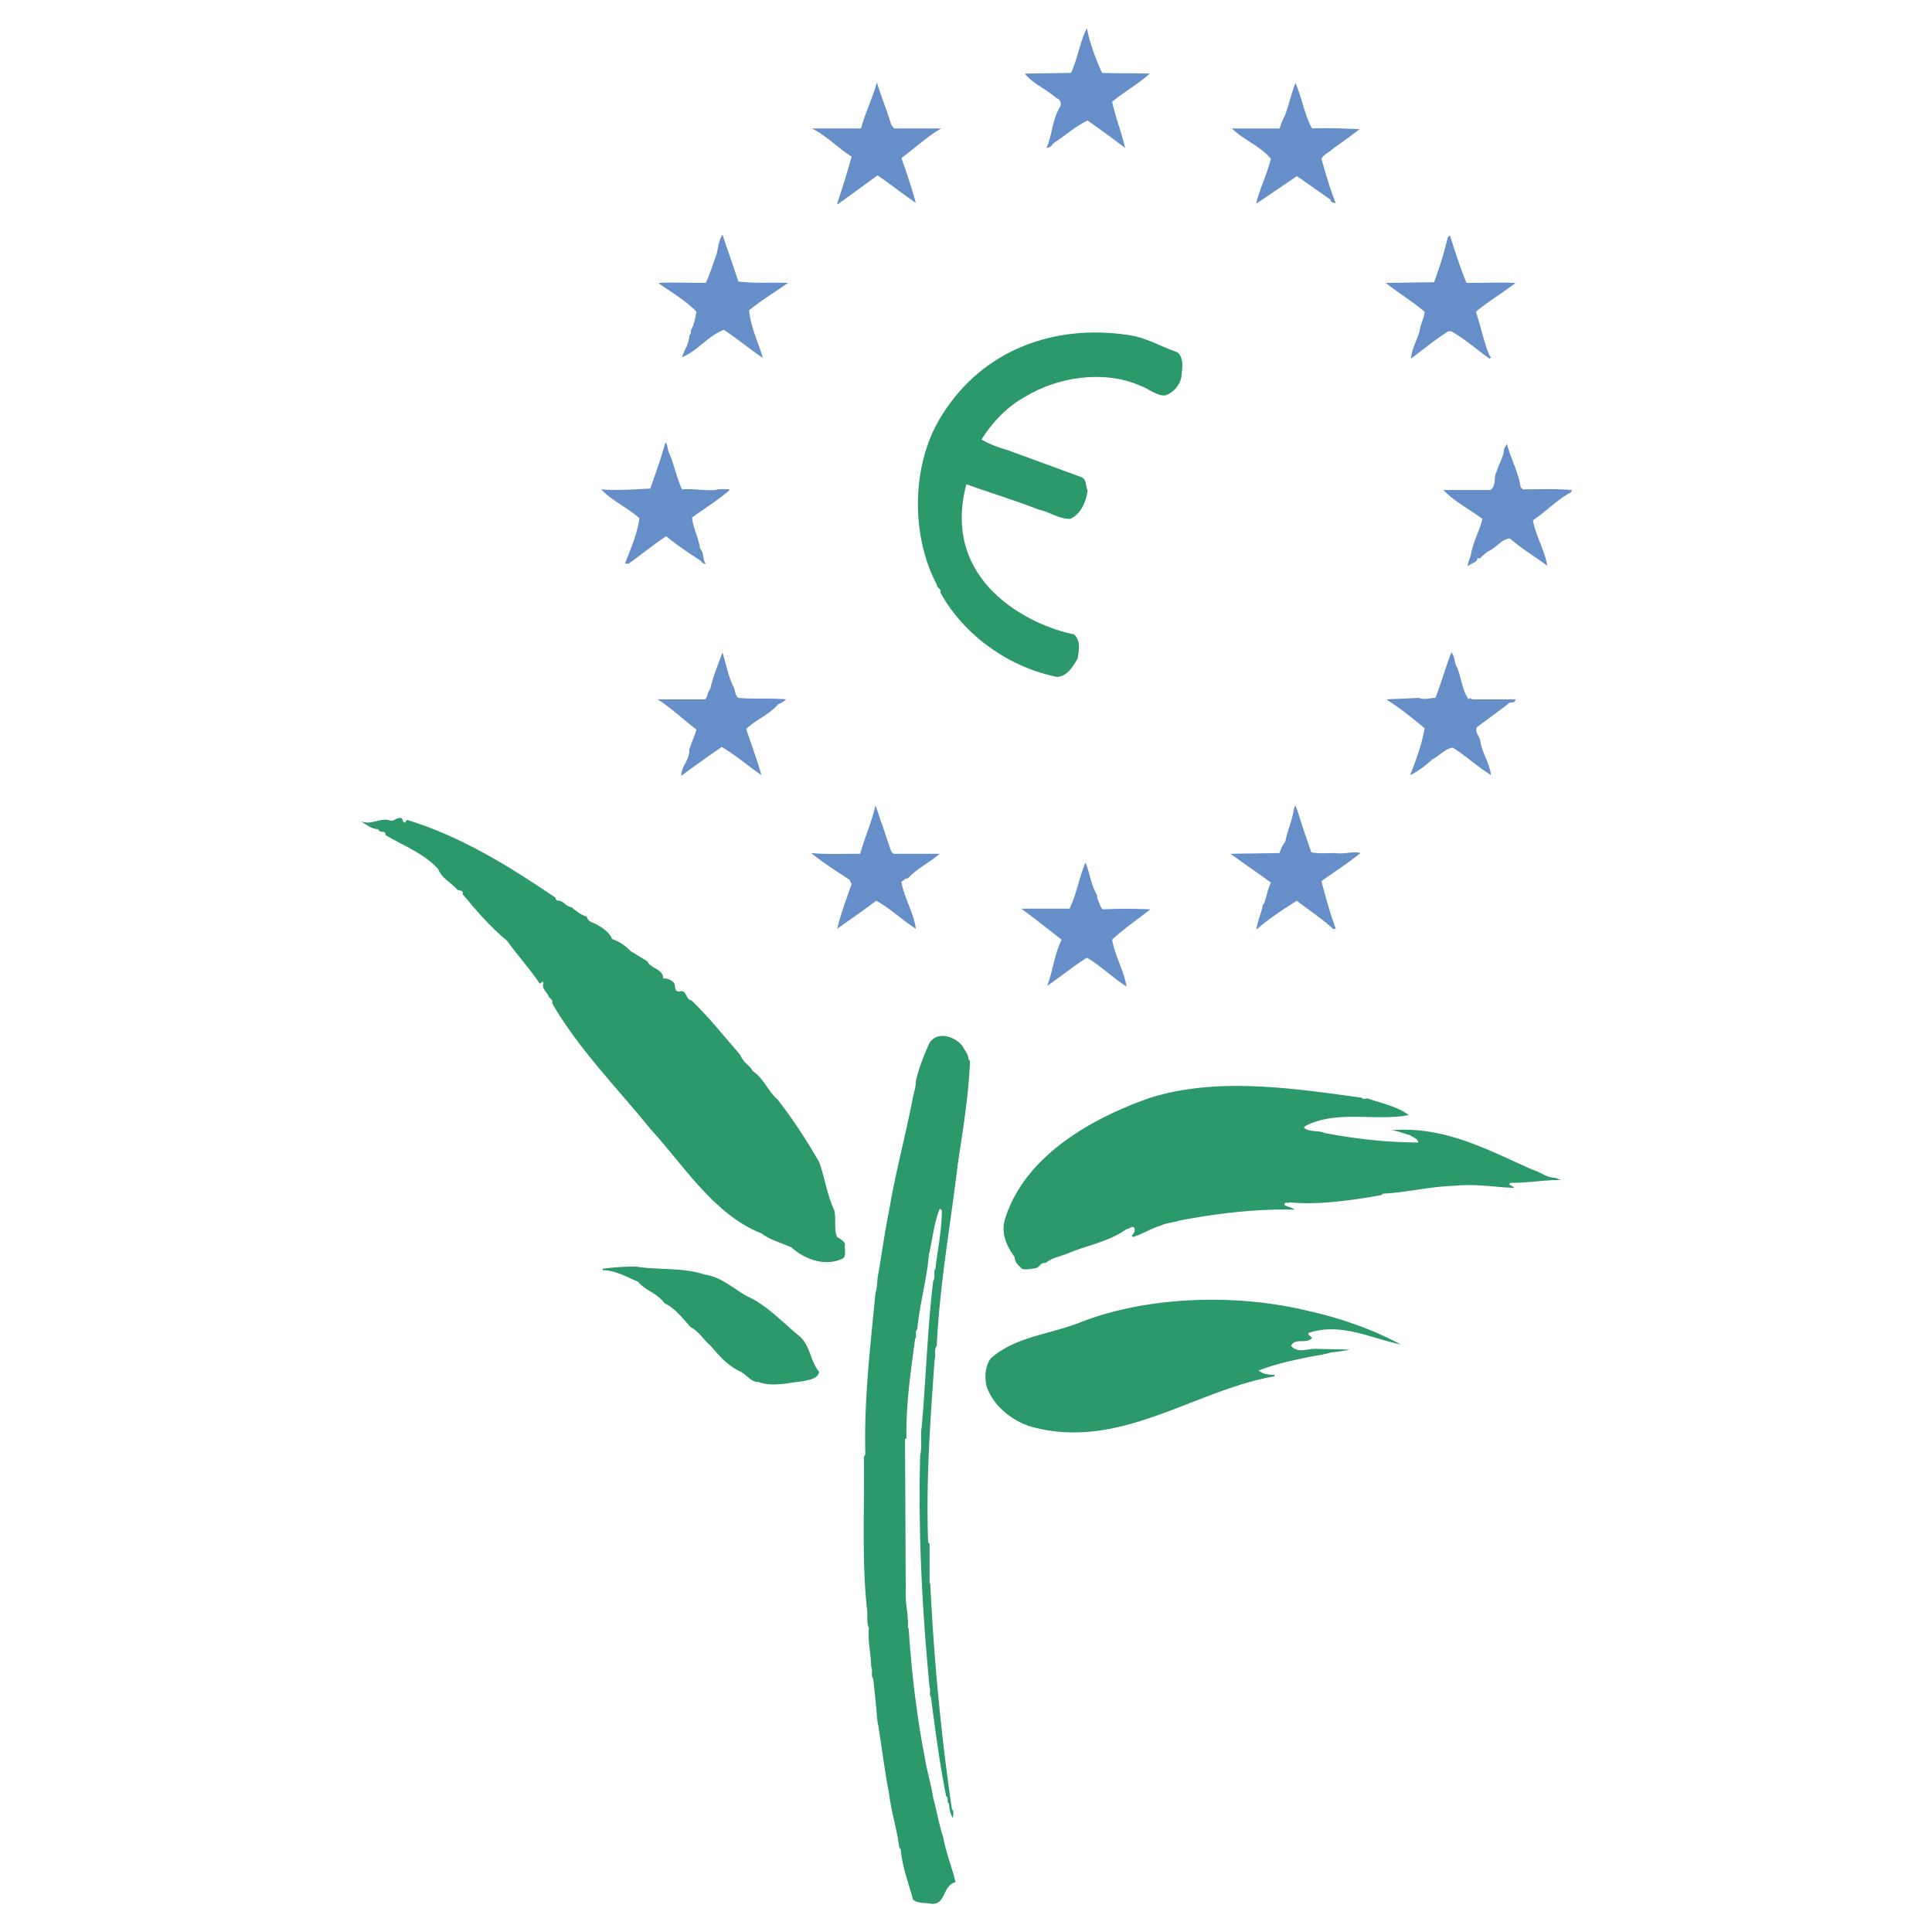
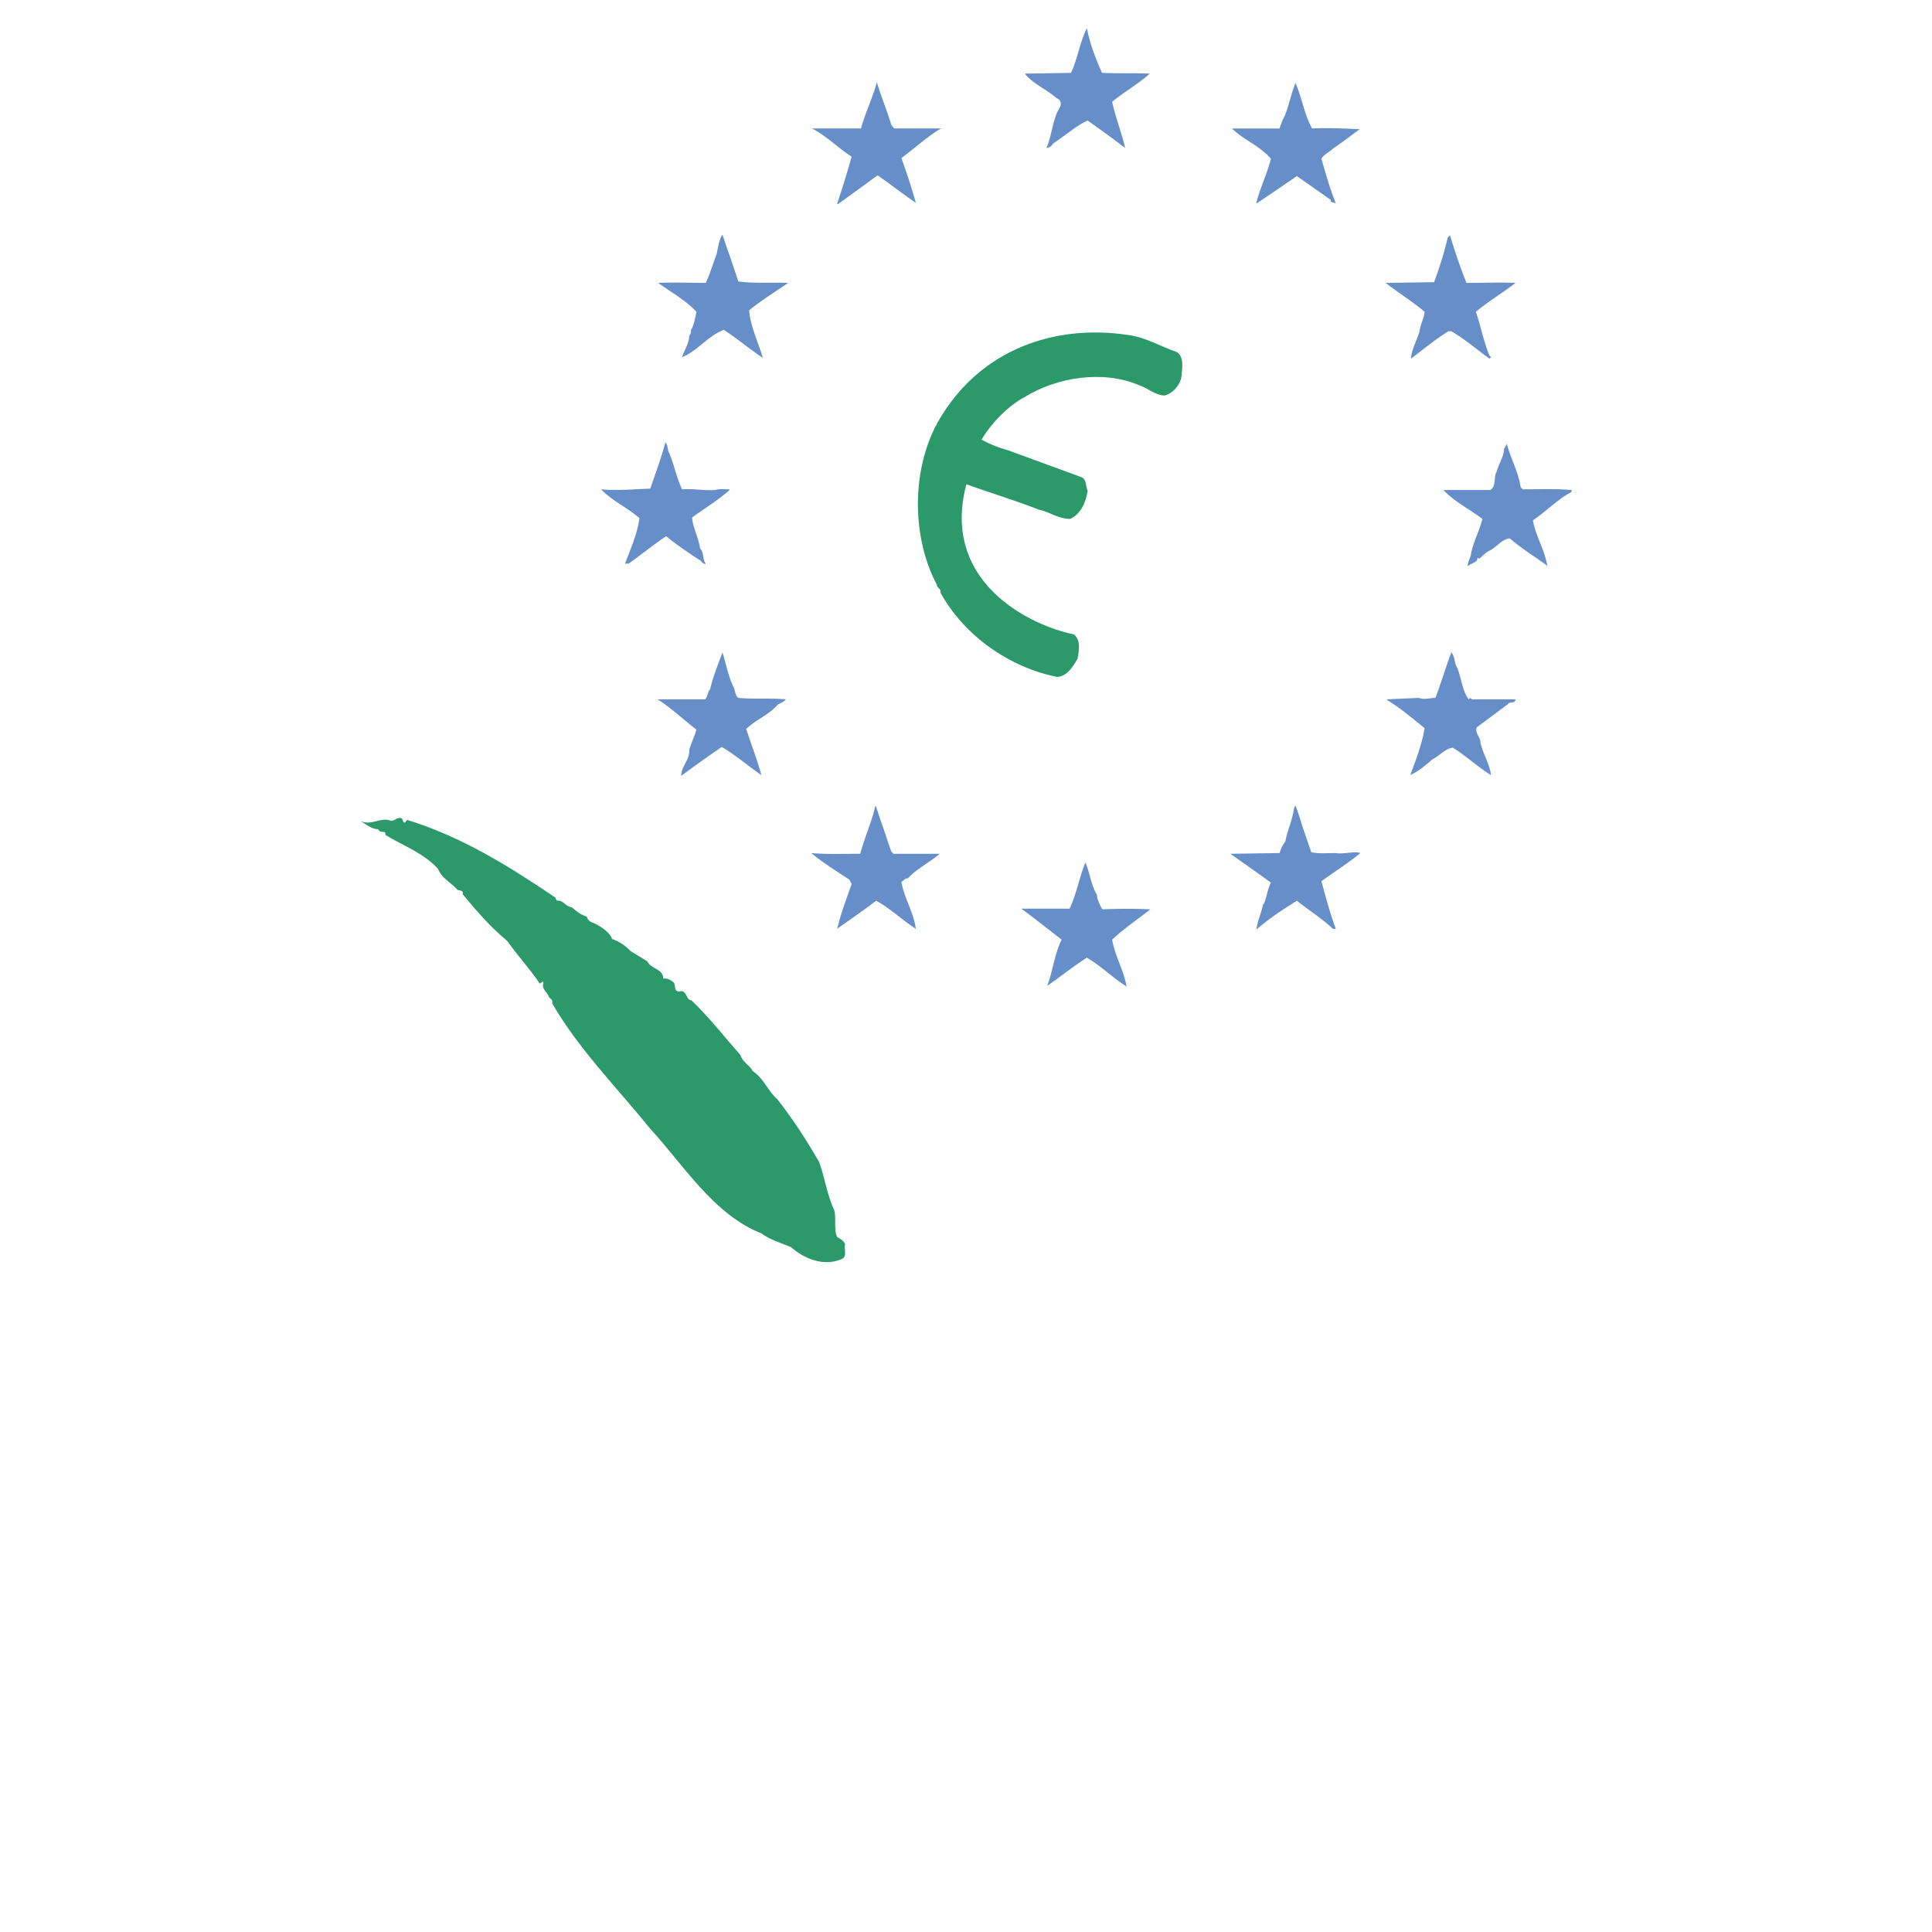
<svg xmlns="http://www.w3.org/2000/svg" width="2500" height="2500" viewBox="0 0 192.744 192.744">
  <g fill-rule="evenodd" clip-rule="evenodd">
-     <path fill="#fff" d="M0 0h192.744v192.744H0V0z" />
    <path d="M109.943 7.272c1.801.072 3.025 0 4.752.072-1.08 1.008-2.52 1.8-3.744 2.808.361 1.656.938 3.024 1.297 4.608a124.57 124.57 0 0 0-3.744-2.736c-1.225.576-2.232 1.512-3.455 2.304-.145.288-.434.432-.648.432.576-1.296.576-2.88 1.367-4.104.145-.432 0-.72-.359-.864-1.08-.936-2.377-1.44-3.168-2.448l4.607-.072c.648-1.368.865-3.024 1.584-4.464.289 1.512.865 3.024 1.511 4.464zM88.92 12.456l.288.36h4.68c-1.368.792-2.592 1.944-3.96 2.952a63.804 63.804 0 0 1 1.44 4.464c-1.296-.864-2.448-1.8-3.816-2.736l-3.96 2.88-.072-.072a88.822 88.822 0 0 0 1.44-4.68c-1.368-.864-2.52-2.088-3.96-2.808h4.896c.432-1.584 1.152-3.024 1.584-4.608.432 1.44 1.008 2.808 1.44 4.248zM130.896 12.816c1.656-.072 3.096 0 4.752.072-.865.648-1.729 1.296-2.664 1.944-.361.36-.936.576-1.152 1.008.432 1.512.863 3.024 1.439 4.464-.215-.144-.576-.072-.504-.36l-3.383-2.376c-1.369.936-2.736 1.872-4.033 2.736v-.144c.432-1.584 1.008-2.664 1.439-4.32-1.078-1.296-2.734-1.872-3.887-3.024h4.752c.145-.432.287-.864.504-1.224.432-1.08.648-2.232 1.08-3.312.65 1.44.865 3.096 1.657 4.536zM73.656 28.08c1.584.216 3.384.072 4.968.144-1.224.864-2.664 1.729-3.888 2.736.144 1.656.936 3.24 1.368 4.752-1.368-.936-2.592-1.944-3.888-2.808-1.656.648-2.592 2.088-4.176 2.736.216-.72.72-1.368.72-2.16.144-.144.216-.36.144-.504.36-.576.432-1.224.576-1.872-1.08-1.152-2.52-1.944-3.816-2.88 1.584-.072 3.24 0 4.752 0 .432-.936.72-1.944 1.08-2.88.144-.648.216-1.368.576-1.944.504 1.512 1.08 3.096 1.584 4.68zM146.305 28.224c1.654 0 3.383-.072 4.895 0-1.295 1.008-2.664 1.8-3.959 2.88.504 1.512.791 3.024 1.367 4.392l.145.144-.145.145c-1.223-.864-2.447-1.944-3.816-2.736h-.287c-1.297.792-2.592 1.872-3.744 2.736.072-.937.576-1.8.863-2.736.072-.72.434-1.224.506-1.944-1.297-1.08-2.594-1.872-3.889-2.88l4.824-.072a35.05 35.05 0 0 0 1.367-4.464l.217-.216c.503 1.583 1.007 3.167 1.656 4.751z" fill="#668fca" />
    <path d="M117.432 35.136c.721.504.504 1.656.432 2.448-.143.864-.863 1.656-1.656 1.872-.936 0-1.654-.72-2.52-1.008-3.672-1.584-8.279-.792-11.447 1.152-1.729.937-3.312 2.592-4.32 4.248.863.504 1.871.864 2.664 1.08l7.271 2.664c.576.216.432.864.648 1.368-.145 1.08-.648 2.304-1.729 2.808-1.223 0-2.088-.72-3.168-.936-2.375-.936-4.824-1.656-7.199-2.52-2.592 9.792 6.408 14.112 10.729 14.976.719.576.504 1.656.359 2.448-.432.72-1.008 1.728-2.016 1.8-4.752-.937-9.289-4.104-11.665-8.424.144-.36-.36-.432-.36-.792-2.664-5.04-2.52-12.24.576-16.992 4.033-6.408 11.087-9 18.433-7.92 1.8.216 3.311 1.152 4.968 1.728z" fill="#2b9969" />
    <path d="M66.672 45c.576 1.224.792 2.592 1.368 3.816 1.296-.072 2.16.144 3.312.072.432-.144.936-.072 1.368-.072l.072.072c-1.152 1.008-2.448 1.8-3.744 2.736.072 1.008.648 2.016.792 3.096.432.432.216 1.08.576 1.512-.288.072-.432-.216-.504-.288-1.224-.792-2.304-1.512-3.456-2.448-1.296.864-2.52 1.872-3.744 2.736h-.36c.576-1.512 1.224-2.952 1.44-4.536-1.224-1.08-2.736-1.728-3.816-2.88 1.512.144 3.24 0 4.896-.072.504-1.44 1.08-3.024 1.512-4.608.216.216.216.576.288.864zM151.703 48.6l.217.216c1.801 0 3.168-.072 4.896.072l-.072.216c-1.369.72-2.52 1.944-3.816 2.808.289 1.584 1.152 2.88 1.439 4.536-1.15-.864-2.592-1.728-3.744-2.736-.791.072-1.295.864-2.016 1.224-.359.144-.648.504-1.008.792l-.215-.072c.07.504-.721.504-.938.864-.072-.36.217-.792.289-1.152.215-1.296.863-2.376 1.152-3.601-1.225-.936-2.809-1.728-3.889-2.88h4.68c.648-.432.289-1.296.648-1.872.217-.792.721-1.512.721-2.231l.287-.504c.361 1.44 1.154 2.808 1.369 4.32zM73.152 68.472c.216.36.144.864.504 1.152 1.656.144 3.096 0 4.752.144-.144.216-.504.36-.792.504-.936 1.08-2.088 1.44-3.168 2.448.504 1.584 1.08 3.024 1.512 4.608-1.368-.937-2.592-2.016-3.96-2.808a139.687 139.687 0 0 0-4.032 2.88c0-1.008.864-1.584.792-2.592.216-.72.504-1.296.72-2.016-1.224-.936-2.592-2.232-3.888-3.024h4.752c.288-.288.216-.72.504-1.008.288-1.296.792-2.448 1.224-3.672.36 1.08.576 2.376 1.08 3.384zM145.367 66.6c.434 1.008.504 2.304 1.152 3.168.145-.216.217-.072.361 0h4.318c-.07.504-.576.145-.791.504l-3.096 2.304c-.145.576.287.864.359 1.296.145 1.152.936 2.232 1.08 3.456-1.297-.792-2.52-1.944-3.816-2.736-.719.072-1.295.792-2.016 1.152-.648.576-1.439 1.224-2.232 1.584.576-1.512 1.152-3.024 1.441-4.68-1.152-.936-2.521-2.088-3.744-2.808v-.072l3.168-.144c.576.216 1.08 0 1.654 0 .576-1.512 1.01-3.024 1.584-4.536.363.36.291 1.08.578 1.512zM87.912 82.008c.36 1.008.648 1.944 1.008 2.952l.216.216h4.608c-1.08.936-2.232 1.44-3.168 2.448-.288 0-.432.216-.648.36.288 1.656 1.224 3.024 1.44 4.68-1.44-.936-2.52-2.016-3.96-2.808-1.296 1.008-2.592 1.872-3.888 2.808.36-1.512.936-3.024 1.44-4.464l-.216-.433c-1.296-.864-2.592-1.656-3.816-2.664 1.512.144 3.24.072 4.896.072.433-1.656 1.152-3.168 1.512-4.824.216.505.36 1.081.576 1.657zM130.031 82.728l.793 2.304c.791.144 1.584.072 2.447.072.721.144 1.801-.216 2.449 0-1.225 1.008-2.592 1.872-3.889 2.808.432 1.584.863 3.24 1.439 4.752h-.287c-1.152-1.08-2.449-1.872-3.6-2.808-1.369.864-2.809 1.8-4.033 2.88.072-.792.504-1.656.648-2.52h.072c.287-.648.359-1.44.719-2.16-1.367-1.008-2.734-1.944-4.031-2.88l4.896-.072c.145-.432.287-.792.576-1.152.215-1.152.719-2.16.863-3.312l.145-.288c.289.72.506 1.512.793 2.376z" fill="#668fca" />
    <path d="M40.392 82.08l.216-.288c5.4 1.656 10.152 4.608 14.832 7.776-.072.144.072.144.144.288.648-.072.792.576 1.44.648.432.36.936.792 1.512.936.144.648.792.576 1.224.936.432.216 1.152.792 1.296 1.296.792.288 1.296.648 1.872 1.224l1.656 1.008c.36.792 1.584.72 1.584 1.728.288-.072.648.072.936.288.432.288 0 .936.648 1.008.792-.288.648.864 1.224.864 1.872 1.8 3.312 3.672 4.896 5.472.216.721.936 1.008 1.224 1.584 1.152.792 1.512 2.017 2.448 2.809 1.584 2.016 2.88 4.031 4.176 6.264.576 1.584.792 3.312 1.512 4.824.216.863-.072 1.943.288 2.664.36.216.648.359.792.72-.144.576.288 1.296-.432 1.512-1.728.72-3.672-.071-4.968-1.224-1.008-.432-2.088-.72-2.952-1.368-4.752-1.872-7.776-6.84-11.088-10.44-3.384-4.176-7.128-7.92-9.792-12.527.144-.288-.216-.504-.288-.576-.144-.506-.792-.794-.576-1.443l-.072-.144-.288.216c-1.008-1.512-2.232-2.808-3.24-4.248-1.728-1.44-3.023-2.952-4.464-4.68.144-.36-.288-.36-.504-.432-.72-.792-1.584-1.152-1.944-2.088-1.44-1.584-3.456-2.304-5.256-3.384.072-.576-.504-.072-.72-.576-.648 0-1.224-.504-1.728-.792 1.152.432 1.944-.432 2.952-.072.36.144.648-.432 1.152-.216.072.145.072.361.288.433z" fill="#2b9969" />
    <path d="M109.439 89.28c0 .432.289.936.432 1.296l.145.144a52.272 52.272 0 0 1 4.752 0c-1.295 1.008-2.664 1.944-3.816 3.024.289 1.656 1.152 3.023 1.441 4.68-1.369-.864-2.592-2.088-3.961-2.88-1.367.864-2.592 1.872-3.959 2.808.576-1.512.719-3.168 1.439-4.607-1.297-1.008-2.736-2.16-4.031-3.096h4.822c.721-1.512.938-3.024 1.584-4.608.434 1.007.576 2.303 1.152 3.239z" fill="#668fca" />
-     <path d="M96.048 104.4c.216.432.576.791.576 1.296l.144.144c-.144 3.672-.72 6.912-1.224 10.368-.72 6.048-1.8 11.88-2.088 18.072-.288.288-.072.936-.216 1.367-.432 6.12-.864 11.88-.647 18.217l.144.144v3.888l.072.145c.36 7.487 1.08 15.12 2.16 22.464.216.145.144.576.072.864a3.284 3.284 0 0 1-.36-1.44c-.288-.144 0-.576-.288-.72-.648-3.24-1.08-6.552-1.512-9.864-.216-.288 0-.72-.144-1.008-.72-7.561-1.152-15.264-.936-23.184.216-.793 0-1.872.144-2.736.432-4.752.576-9.864 1.152-14.616.216-.288.072-.792.144-1.152h.072c.216-1.943.648-3.888.648-5.903-.072-.072-.144-.145-.216-.145-.576 1.44-.72 3.097-1.08 4.608-.216 2.52-.936 4.968-1.152 7.416-.288.216 0 .647-.216.936-.432 3.24-.936 6.553-.864 9.937l-.144.072.072 15.119c-.072 1.297.288 2.376.216 3.672l.072.072c.288 4.32.792 8.712 1.584 12.744.216 1.44.648 2.736.864 4.176.36 1.297.576 2.664 1.008 3.96.288 1.584.864 2.952 1.224 4.464-1.296.288-.936 2.232-2.376 2.16-.648-.144-1.368 0-1.872-.432-.432-1.656-1.08-3.24-1.224-5.04l-.144-.144c-.216-1.801-.792-3.528-1.008-5.328-.432-2.232-.72-4.536-1.08-6.84-.144-.576-.144-1.225-.216-1.872l-.288-2.809c-.288-.288 0-.864-.216-1.224 0-1.296-.36-2.448-.216-3.816-.288-.576-.072-1.439-.216-2.088-.504-4.824-.216-10.08-.288-14.976l.144-.288c-.144-5.473.504-10.8 1.008-16.057.216-.647.144-1.367.288-1.943.36-2.088.648-4.248 1.08-6.336.648-3.889 1.656-7.488 2.376-11.305.144-.575.288-1.08.288-1.584.288-1.296.792-2.52 1.296-3.672.719-1.439 2.663-.791 3.383.217zM135.863 109.512c.145.216.361.072.576.072 1.441.504 2.953.792 4.105 1.656-3.24.647-6.984-.504-10.152 1.008-.145.072-.289.144-.289.288.576.432 1.441.216 2.088.504 3.025.576 6.193.936 9.289.936 0-.359-.504-.504-.793-.72-.576-.145-1.223-.432-1.871-.504 5.328-.432 9.719 2.016 14.111 3.96.793.216 1.369.792 2.232.792l.576.216c-1.801 0-3.24.288-5.041.288l-.143.145c.143.144.359.144.504.359-1.873-.072-3.889-.432-5.904-.216-2.52.072-4.607.647-7.201.792l-.143.145c-2.881.504-6.264 1.008-9.145.72-.145.144-.576-.145-.504.288.287.144.721.216 1.008.432-3.961-.072-7.561.36-11.447 1.08-.576.216-1.297.216-1.873.504-1.008.288-1.871.864-2.809 1.152l-.143-.145a.686.686 0 0 0 .287-.72c-.215-.36-.432.072-.791.072-1.801 1.296-3.889 1.584-5.904 2.447-.721.288-1.584.433-2.16.937-.504-.072-.576.359-.936.504-.504.072-1.008.216-1.441.072-.359-.36-.719-.648-.719-1.152-.721-1.008-1.369-2.232-1.008-3.672 1.943-6.48 8.783-10.225 14.543-12.24 6.7-2.088 14.258-.936 21.098 0zM70.272 127.152c1.656.216 2.952 1.439 4.248 2.159 1.944.864 3.456 2.521 5.112 3.889 1.224.936 1.152 2.52 2.088 3.672-.144.72-1.08.792-1.656.936-1.512.145-2.952.576-4.392.072-.792 0-1.224-.792-1.872-1.08-1.224-.576-2.016-1.512-2.952-2.592-.648-.504-1.08-1.368-1.944-1.8-.72-.792-1.512-1.872-2.592-2.376-.792-1.08-1.872-1.225-2.664-2.16-1.152-.504-2.304-1.152-3.528-1.152v-.144a24.603 24.603 0 0 1 3.312-.217c2.232.361 4.752.073 6.84.793zM130.393 130.752c3.24.72 6.408 1.8 9.359 3.384-3.023-.647-6.049-2.231-9.217-1.151-.07.216.217.287.361.504-.576.647-1.729-.072-2.088.792.719.792 1.656.216 2.592.288l3.24.071c-.576.145-1.225.216-1.873.288-.648.216-1.367.288-2.088.432-1.729.36-3.455.721-5.111 1.368.432.36 1.008.433 1.584.433v.144c-8.209 1.44-15.553 7.561-24.48 4.968-1.871-.647-3.6-2.088-4.248-3.96-.217-1.008-.145-2.016.432-2.808 2.449-2.16 5.832-2.376 8.785-3.528 6.695-2.665 15.55-2.954 22.752-1.225z" fill="#2b9969" />
  </g>
</svg>